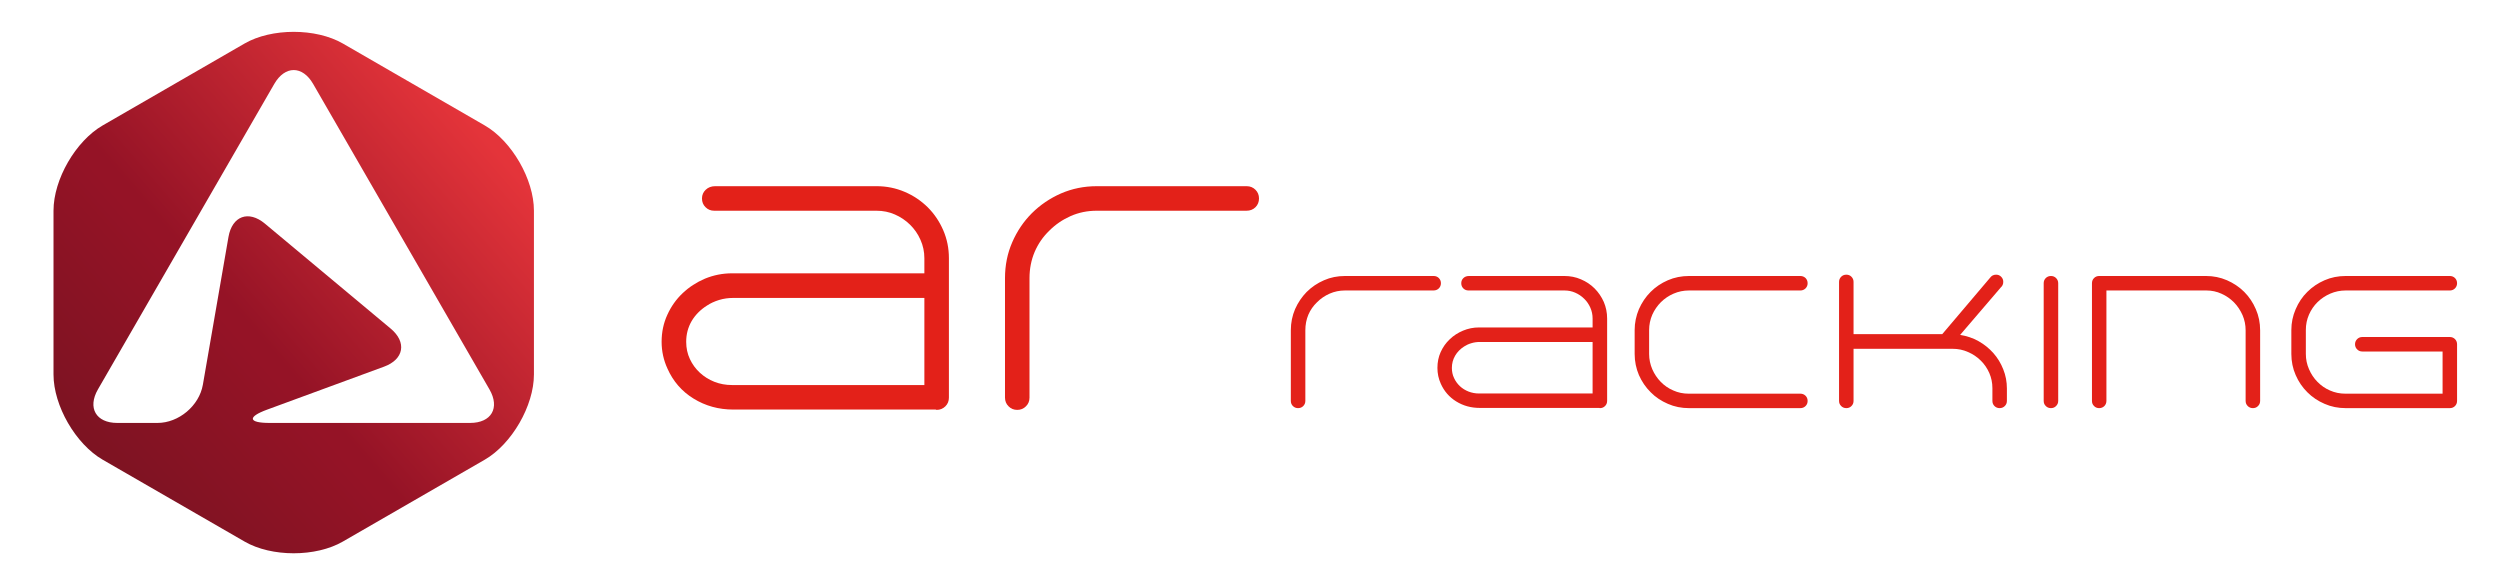
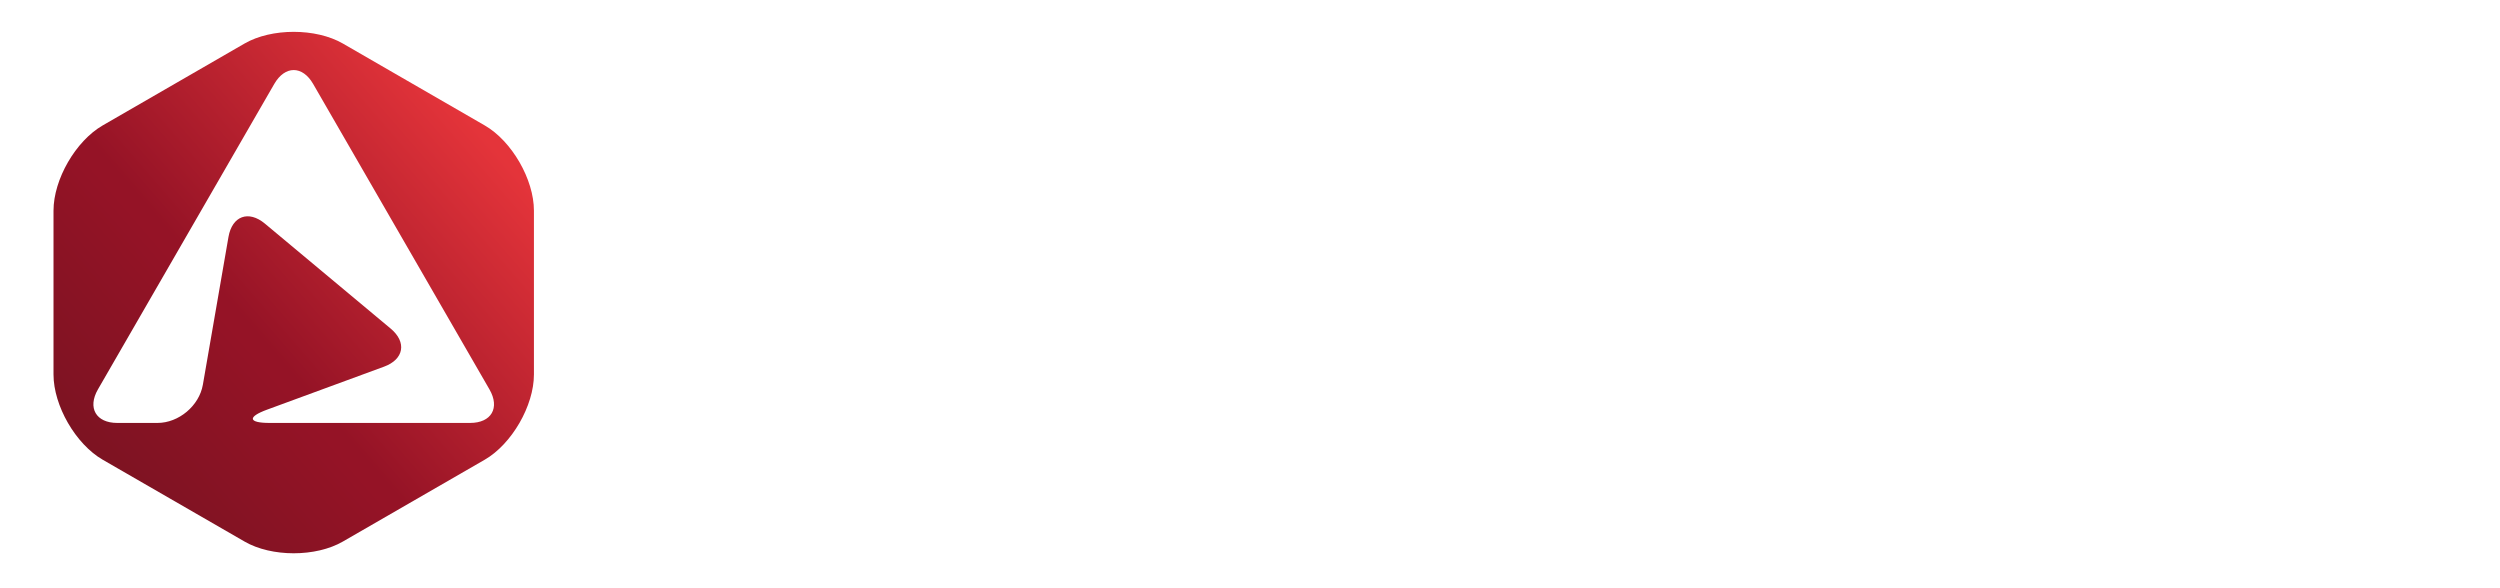
<svg xmlns="http://www.w3.org/2000/svg" xmlns:ns1="http://sodipodi.sourceforge.net/DTD/sodipodi-0.dtd" xmlns:ns2="http://www.inkscape.org/namespaces/inkscape" version="1.1" id="svg2" xml:space="preserve" width="793.631" height="186.596" viewBox="0 0 793.631 186.596" ns1:docname="AR RACKING.ai">
  <defs id="defs6">
    <linearGradient x1="0" y1="0" x2="1" y2="0" gradientUnits="userSpaceOnUse" gradientTransform="matrix(93.431,80.052,80.052,-93.431,23.234,30.283)" spreadMethod="pad" id="linearGradient32">
      <stop style="stop-opacity:1;stop-color:#7d1322" offset="0" id="stop22" />
      <stop style="stop-opacity:1;stop-color:#951326" offset="0.366" id="stop24" />
      <stop style="stop-opacity:1;stop-color:#951326" offset="0.394" id="stop26" />
      <stop style="stop-opacity:1;stop-color:#e4343a" offset="0.977" id="stop28" />
      <stop style="stop-opacity:1;stop-color:#e4343a" offset="1" id="stop30" />
    </linearGradient>
    <clipPath clipPathUnits="userSpaceOnUse" id="clipPath42">
-       <path d="M 0,139.947 H 595.223 V 0 H 0 Z" id="path40" />
-     </clipPath>
+       </clipPath>
  </defs>
  <ns1:namedview id="namedview4" pagecolor="#ffffff" bordercolor="#666666" borderopacity="1.0" ns2:pageshadow="2" ns2:pageopacity="0.0" ns2:pagecheckerboard="0" />
  <g id="g8" ns2:groupmode="layer" ns2:label="AR RACKING" transform="matrix(1.333,0,0,-1.333,0,186.596)">
    <g id="g10">
      <g id="g12">
        <g id="g18">
          <g id="g20">
            <path d="M 58.236,129.613 24.448,110.106 C 18.013,106.386 12.743,97.258 12.743,89.812 v 0 -39.016 c 0,-7.427 5.27,-16.562 11.705,-20.288 v 0 L 58.236,11.015 c 6.426,-3.728 16.989,-3.728 23.422,0 v 0 l 33.788,19.493 c 6.443,3.726 11.709,12.861 11.709,20.288 v 0 39.016 c 0,7.446 -5.266,16.574 -11.709,20.294 v 0 l -33.788,19.507 c -3.217,1.856 -7.466,2.785 -11.714,2.785 v 0 c -4.248,0 -8.495,-0.929 -11.708,-2.785 m -34.912,-82.36 41.999,72.749 c 2.547,4.396 6.705,4.396 9.247,0 v 0 l 41.992,-72.749 c 2.546,-4.404 0.471,-7.993 -4.614,-7.993 v 0 H 64.187 c -5.067,0 -5.327,1.435 -0.556,3.174 v 0 l 27.82,10.224 c 4.765,1.741 5.475,5.838 1.575,9.084 v 0 L 63.082,86.73 c -3.902,3.25 -7.803,1.817 -8.672,-3.179 v 0 L 48.311,48.35 C 47.438,43.344 42.57,39.26 37.501,39.26 v 0 h -9.576 c -5.061,0 -7.136,3.589 -4.601,7.993" style="fill:url(#linearGradient32);stroke:none" id="path34" />
          </g>
        </g>
      </g>
    </g>
    <g id="g36">
      <g id="g38" clip-path="url(#clipPath42)">
        <g id="g44" transform="translate(168.333,67.19)">
          <path d="m 0,0 c -1.534,-0.972 -2.747,-2.204 -3.621,-3.672 -0.869,-1.507 -1.296,-3.138 -1.296,-4.934 0,-1.47 0.287,-2.865 0.882,-4.113 0.578,-1.247 1.386,-2.346 2.383,-3.263 1,-0.92 2.153,-1.643 3.448,-2.153 1.308,-0.511 2.699,-0.771 4.192,-0.771 H 51.805 V 1.839 H 6.304 C 5.118,1.839 3.986,1.683 2.916,1.352 1.846,1.023 0.87,0.58 0,0 m -1.156,25.531 c 0,0.817 0.295,1.505 0.882,2.063 0.598,0.574 1.349,0.858 2.265,0.858 h 38.433 c 2.359,0 4.585,-0.45 6.698,-1.354 2.103,-0.894 3.912,-2.124 5.495,-3.683 1.563,-1.566 2.793,-3.391 3.687,-5.467 0.898,-2.076 1.345,-4.287 1.345,-6.639 v -33.21 c 0,-0.817 -0.279,-1.518 -0.836,-2.07 -0.581,-0.571 -1.272,-0.851 -2.101,-0.851 l -0.213,0.078 H 6.304 c -3.491,0 -6.64,0.871 -9.47,2.615 -2.811,1.729 -4.876,4.128 -6.217,7.152 -0.914,1.997 -1.386,4.123 -1.386,6.371 0,2.317 0.455,4.45 1.357,6.42 0.894,1.973 2.104,3.695 3.644,5.149 1.532,1.46 3.316,2.612 5.327,3.47 2.043,0.837 4.173,1.269 6.429,1.269 h 45.817 v 3.607 c 0,1.525 -0.307,2.998 -0.931,4.38 -0.611,1.39 -1.439,2.583 -2.506,3.617 -1.041,1.019 -2.247,1.829 -3.598,2.414 -1.352,0.592 -2.804,0.887 -4.346,0.887 H 1.764 c -0.823,0 -1.509,0.273 -2.076,0.843 -0.578,0.56 -0.844,1.259 -0.844,2.081" style="fill:#e32119;fill-opacity:1;fill-rule:nonzero;stroke:none" id="path46" />
        </g>
        <g id="g48" transform="translate(239.339,73.737)">
          <path d="m 0,0 c 0,3.064 0.575,5.926 1.731,8.566 1.144,2.638 2.703,4.931 4.646,6.885 2.006,1.991 4.319,3.566 6.956,4.726 2.649,1.145 5.471,1.727 8.498,1.727 h 35.74 c 0.817,0 1.51,-0.283 2.086,-0.857 0.557,-0.558 0.834,-1.247 0.834,-2.063 0,-0.822 -0.277,-1.521 -0.834,-2.081 -0.576,-0.57 -1.29,-0.843 -2.154,-0.843 H 21.831 c -2.211,0 -4.262,-0.423 -6.193,-1.269 C 13.723,13.94 12.013,12.783 10.536,11.294 9.047,9.861 7.889,8.175 7.066,6.262 6.251,4.335 5.836,2.25 5.836,0 v -28.449 c 0,-0.816 -0.279,-1.517 -0.849,-2.069 -0.553,-0.572 -1.255,-0.851 -2.069,-0.851 -0.818,0 -1.511,0.279 -2.073,0.851 C 0.284,-29.966 0,-29.265 0,-28.449 Z" style="fill:#e32119;fill-opacity:1;fill-rule:nonzero;stroke:none" id="path50" />
        </g>
        <g id="g52" transform="translate(307.409,61.315)">
          <path d="m 0,0 c 0,1.816 0.349,3.506 1.021,5.069 0.686,1.544 1.606,2.895 2.736,4.056 1.198,1.19 2.563,2.116 4.136,2.799 1.542,0.683 3.225,1.015 5.005,1.015 h 21.133 c 0.479,0 0.882,-0.166 1.218,-0.488 0.329,-0.341 0.497,-0.748 0.497,-1.235 0,-0.485 -0.168,-0.89 -0.497,-1.224 C 34.913,9.66 34.486,9.49 33.973,9.49 H 12.898 C 11.585,9.49 10.384,9.236 9.244,8.739 8.116,8.243 7.091,7.55 6.23,6.677 5.339,5.823 4.655,4.837 4.171,3.712 3.695,2.567 3.457,1.341 3.457,0 v -16.814 c 0,-0.48 -0.172,-0.895 -0.5,-1.216 -0.33,-0.339 -0.742,-0.499 -1.243,-0.499 -0.463,0 -0.881,0.16 -1.222,0.499 C 0.168,-17.709 0,-17.294 0,-16.814 Z" style="fill:#e32119;fill-opacity:1;fill-rule:nonzero;stroke:none" id="path54" />
        </g>
        <g id="g56" transform="translate(348.666,57.458)">
-           <path d="m 0,0 c -0.906,-0.584 -1.617,-1.307 -2.125,-2.178 -0.516,-0.882 -0.779,-1.852 -0.779,-2.918 0,-0.873 0.168,-1.69 0.525,-2.42 0.344,-0.75 0.824,-1.398 1.406,-1.943 0.582,-0.538 1.268,-0.96 2.047,-1.268 0.764,-0.295 1.596,-0.458 2.469,-0.458 H 30.609 V 1.085 H 3.736 C 3.022,1.085 2.367,0.986 1.734,0.791 1.082,0.602 0.516,0.336 0,0 m -0.668,15.073 c 0,0.487 0.164,0.894 0.516,1.235 0.339,0.322 0.787,0.488 1.338,0.488 H 23.9 c 1.387,0 2.702,-0.256 3.93,-0.792 1.26,-0.535 2.338,-1.255 3.26,-2.178 0.924,-0.93 1.65,-2.005 2.193,-3.223 0.522,-1.234 0.787,-2.534 0.787,-3.929 v -19.631 c 0,-0.481 -0.168,-0.895 -0.5,-1.216 -0.336,-0.339 -0.742,-0.499 -1.232,-0.499 l -0.125,0.05 H 3.736 c -2.076,0 -3.925,0.508 -5.599,1.541 -1.658,1.022 -2.883,2.441 -3.678,4.221 -0.535,1.176 -0.804,2.434 -0.804,3.764 0,1.378 0.255,2.631 0.779,3.789 0.541,1.184 1.256,2.195 2.17,3.048 0.894,0.861 1.957,1.546 3.156,2.044 1.191,0.498 2.449,0.759 3.783,0.759 h 27.066 v 2.13 c 0,0.905 -0.175,1.764 -0.541,2.588 -0.365,0.82 -0.849,1.53 -1.48,2.129 -0.619,0.611 -1.32,1.082 -2.137,1.439 -0.806,0.353 -1.648,0.517 -2.551,0.517 H 1.053 c -0.491,0 -0.901,0.17 -1.238,0.502 -0.325,0.334 -0.483,0.738 -0.483,1.224" style="fill:#e32119;fill-opacity:1;fill-rule:nonzero;stroke:none" id="path58" />
+           <path d="m 0,0 c -0.906,-0.584 -1.617,-1.307 -2.125,-2.178 -0.516,-0.882 -0.779,-1.852 -0.779,-2.918 0,-0.873 0.168,-1.69 0.525,-2.42 0.344,-0.75 0.824,-1.398 1.406,-1.943 0.582,-0.538 1.268,-0.96 2.047,-1.268 0.764,-0.295 1.596,-0.458 2.469,-0.458 H 30.609 V 1.085 H 3.736 C 3.022,1.085 2.367,0.986 1.734,0.791 1.082,0.602 0.516,0.336 0,0 m -0.668,15.073 c 0,0.487 0.164,0.894 0.516,1.235 0.339,0.322 0.787,0.488 1.338,0.488 H 23.9 c 1.387,0 2.702,-0.256 3.93,-0.792 1.26,-0.535 2.338,-1.255 3.26,-2.178 0.924,-0.93 1.65,-2.005 2.193,-3.223 0.522,-1.234 0.787,-2.534 0.787,-3.929 v -19.631 c 0,-0.481 -0.168,-0.895 -0.5,-1.216 -0.336,-0.339 -0.742,-0.499 -1.232,-0.499 l -0.125,0.05 H 3.736 c -2.076,0 -3.925,0.508 -5.599,1.541 -1.658,1.022 -2.883,2.441 -3.678,4.221 -0.535,1.176 -0.804,2.434 -0.804,3.764 0,1.378 0.255,2.631 0.779,3.789 0.541,1.184 1.256,2.195 2.17,3.048 0.894,0.861 1.957,1.546 3.156,2.044 1.191,0.498 2.449,0.759 3.783,0.759 h 27.066 v 2.13 c 0,0.905 -0.175,1.764 -0.541,2.588 -0.365,0.82 -0.849,1.53 -1.48,2.129 -0.619,0.611 -1.32,1.082 -2.137,1.439 -0.806,0.353 -1.648,0.517 -2.551,0.517 c -0.491,0 -0.901,0.17 -1.238,0.502 -0.325,0.334 -0.483,0.738 -0.483,1.224" style="fill:#e32119;fill-opacity:1;fill-rule:nonzero;stroke:none" id="path58" />
        </g>
        <g id="g60" transform="translate(393.117,46.559)">
          <path d="M 0,0 C -1.189,1.169 -2.113,2.535 -2.811,4.103 -3.473,5.66 -3.826,7.35 -3.826,9.133 v 5.676 c 0,1.752 0.353,3.408 1.015,4.985 0.698,1.575 1.622,2.951 2.782,4.107 1.16,1.169 2.535,2.096 4.109,2.779 1.566,0.683 3.258,1.015 5.041,1.015 h 26.525 c 0.481,0 0.881,-0.166 1.231,-0.488 0.324,-0.341 0.488,-0.748 0.488,-1.235 0,-0.486 -0.164,-0.89 -0.488,-1.224 -0.35,-0.332 -0.75,-0.502 -1.231,-0.502 H 9.121 C 7.82,24.246 6.592,23.992 5.445,23.495 4.293,22.999 3.293,22.314 2.424,21.461 1.566,20.598 0.873,19.593 0.369,18.467 -0.119,17.323 -0.381,16.101 -0.381,14.809 V 9.133 c 0,-1.281 0.262,-2.493 0.75,-3.637 C 0.873,4.337 1.555,3.334 2.398,2.471 3.244,1.607 4.236,0.915 5.381,0.431 6.508,-0.078 7.73,-0.33 9.023,-0.33 h 26.623 c 0.481,0 0.881,-0.162 1.231,-0.499 0.324,-0.331 0.488,-0.737 0.488,-1.23 0,-0.48 -0.164,-0.894 -0.488,-1.215 -0.35,-0.339 -0.75,-0.499 -1.231,-0.499 H 9.121 c -1.783,0 -3.475,0.33 -5.041,1.025 C 2.506,-2.069 1.135,-1.16 0,0" style="fill:#e32119;fill-opacity:1;fill-rule:nonzero;stroke:none" id="path62" />
        </g>
        <g id="g64" transform="translate(437.967,72.855)">
          <path d="m 0,0 c 0,0.474 0.17,0.882 0.504,1.22 0.34,0.335 0.742,0.494 1.23,0.494 0.485,0 0.899,-0.159 1.219,-0.494 C 3.285,0.882 3.453,0.474 3.453,0 V -12.446 H 24.58 L 35.934,0.941 c 0.361,0.513 0.845,0.773 1.455,0.773 0.488,0 0.892,-0.159 1.215,-0.494 0.343,-0.338 0.503,-0.746 0.503,-1.22 0,-0.549 -0.201,-0.99 -0.585,-1.324 l -9.684,-11.305 c 1.58,-0.256 3.043,-0.74 4.392,-1.499 1.346,-0.759 2.514,-1.704 3.52,-2.834 1.008,-1.14 1.791,-2.43 2.357,-3.875 0.579,-1.432 0.866,-2.957 0.866,-4.557 v -2.96 c 0,-0.481 -0.172,-0.895 -0.5,-1.216 -0.346,-0.339 -0.744,-0.499 -1.231,-0.499 -0.478,0 -0.89,0.16 -1.232,0.499 -0.326,0.321 -0.49,0.735 -0.49,1.216 v 3.047 c 0,1.279 -0.25,2.478 -0.743,3.613 -0.507,1.144 -1.181,2.128 -2.054,2.971 -0.858,0.855 -1.871,1.532 -3.024,2.019 -1.146,0.514 -2.351,0.761 -3.621,0.761 H 3.453 v -12.411 c 0,-0.481 -0.168,-0.895 -0.5,-1.216 -0.32,-0.339 -0.734,-0.499 -1.219,-0.499 -0.488,0 -0.89,0.16 -1.23,0.499 C 0.17,-29.249 0,-28.835 0,-28.354 Z" style="fill:#e32119;fill-opacity:1;fill-rule:nonzero;stroke:none" id="path66" />
        </g>
        <g id="g68" transform="translate(486.703,72.532)">
          <path d="m 0,0 c 0,0.486 0.16,0.894 0.5,1.234 0.336,0.323 0.742,0.489 1.227,0.489 0.48,0 0.898,-0.166 1.218,-0.489 C 3.281,0.894 3.457,0.486 3.457,0 v -28.031 c 0,-0.48 -0.176,-0.894 -0.512,-1.215 -0.32,-0.339 -0.738,-0.499 -1.218,-0.499 -0.485,0 -0.891,0.16 -1.227,0.499 -0.34,0.321 -0.5,0.735 -0.5,1.215 z" style="fill:#e32119;fill-opacity:1;fill-rule:nonzero;stroke:none" id="path70" />
        </g>
        <g id="g72" transform="translate(537.744,43.285)">
          <path d="m 0,0 c -0.324,-0.339 -0.736,-0.499 -1.213,-0.499 -0.484,0 -0.894,0.16 -1.24,0.499 -0.324,0.322 -0.498,0.736 -0.498,1.216 V 18.03 c 0,1.267 -0.242,2.477 -0.742,3.637 -0.516,1.143 -1.174,2.154 -2.018,3.009 -0.861,0.869 -1.842,1.56 -2.979,2.069 -1.144,0.521 -2.345,0.775 -3.619,0.775 H -36.103 V 1.216 c 0,-0.48 -0.174,-0.894 -0.489,-1.216 -0.338,-0.339 -0.763,-0.499 -1.244,-0.499 -0.467,0 -0.892,0.16 -1.209,0.499 -0.344,0.322 -0.5,0.736 -0.5,1.216 v 28.03 c 0,0.487 0.156,0.895 0.5,1.235 0.317,0.322 0.742,0.488 1.209,0.488 h 25.451 c 1.756,0 3.41,-0.332 4.992,-1.015 1.559,-0.683 2.948,-1.609 4.118,-2.778 1.148,-1.157 2.078,-2.533 2.752,-4.108 C 0.168,21.492 0.504,19.82 0.504,18.03 V 1.216 C 0.504,0.736 0.338,0.322 0,0" style="fill:#e32119;fill-opacity:1;fill-rule:nonzero;stroke:none" id="path74" />
        </g>
        <g id="g76" transform="translate(560.848,57.996)">
          <path d="M 0,0 C 0,0.488 0.172,0.892 0.508,1.232 0.836,1.56 1.254,1.729 1.74,1.729 h 0.123 20.711 c 0.494,0 0.895,-0.169 1.233,-0.497 C 24.131,0.892 24.299,0.488 24.299,0 v -13.495 c 0,-0.48 -0.168,-0.894 -0.492,-1.215 -0.338,-0.339 -0.739,-0.499 -1.233,-0.499 H -2.221 c -1.791,0 -3.47,0.33 -5.039,1.025 -1.57,0.679 -2.935,1.588 -4.088,2.748 -1.181,1.169 -2.111,2.534 -2.789,4.103 -0.685,1.556 -1.031,3.247 -1.031,5.03 v 5.676 c 0,1.751 0.346,3.408 1.031,4.985 0.678,1.575 1.59,2.951 2.768,4.107 1.166,1.169 2.539,2.096 4.109,2.779 1.569,0.683 3.248,1.015 5.039,1.015 h 24.795 c 0.494,0 0.895,-0.166 1.233,-0.489 0.324,-0.34 0.492,-0.748 0.492,-1.234 0,-0.486 -0.168,-0.89 -0.492,-1.224 -0.338,-0.332 -0.739,-0.503 -1.233,-0.503 H -2.221 c -1.302,0 -2.521,-0.253 -3.674,-0.75 -1.148,-0.496 -2.16,-1.169 -3.025,-2.015 -0.865,-0.85 -1.543,-1.842 -2.039,-2.97 -0.502,-1.138 -0.754,-2.356 -0.754,-3.668 v -5.709 c 0,-1.282 0.252,-2.493 0.754,-3.638 0.496,-1.158 1.166,-2.161 2.021,-3.024 0.846,-0.864 1.838,-1.556 2.965,-2.04 1.145,-0.509 2.364,-0.761 3.668,-0.761 H 20.85 V -1.725 H 1.74 c -0.486,0 -0.904,0.164 -1.232,0.505 C 0.172,-0.9 0,-0.482 0,0" style="fill:#e32119;fill-opacity:1;fill-rule:nonzero;stroke:none" id="path78" />
        </g>
      </g>
    </g>
  </g>
</svg>